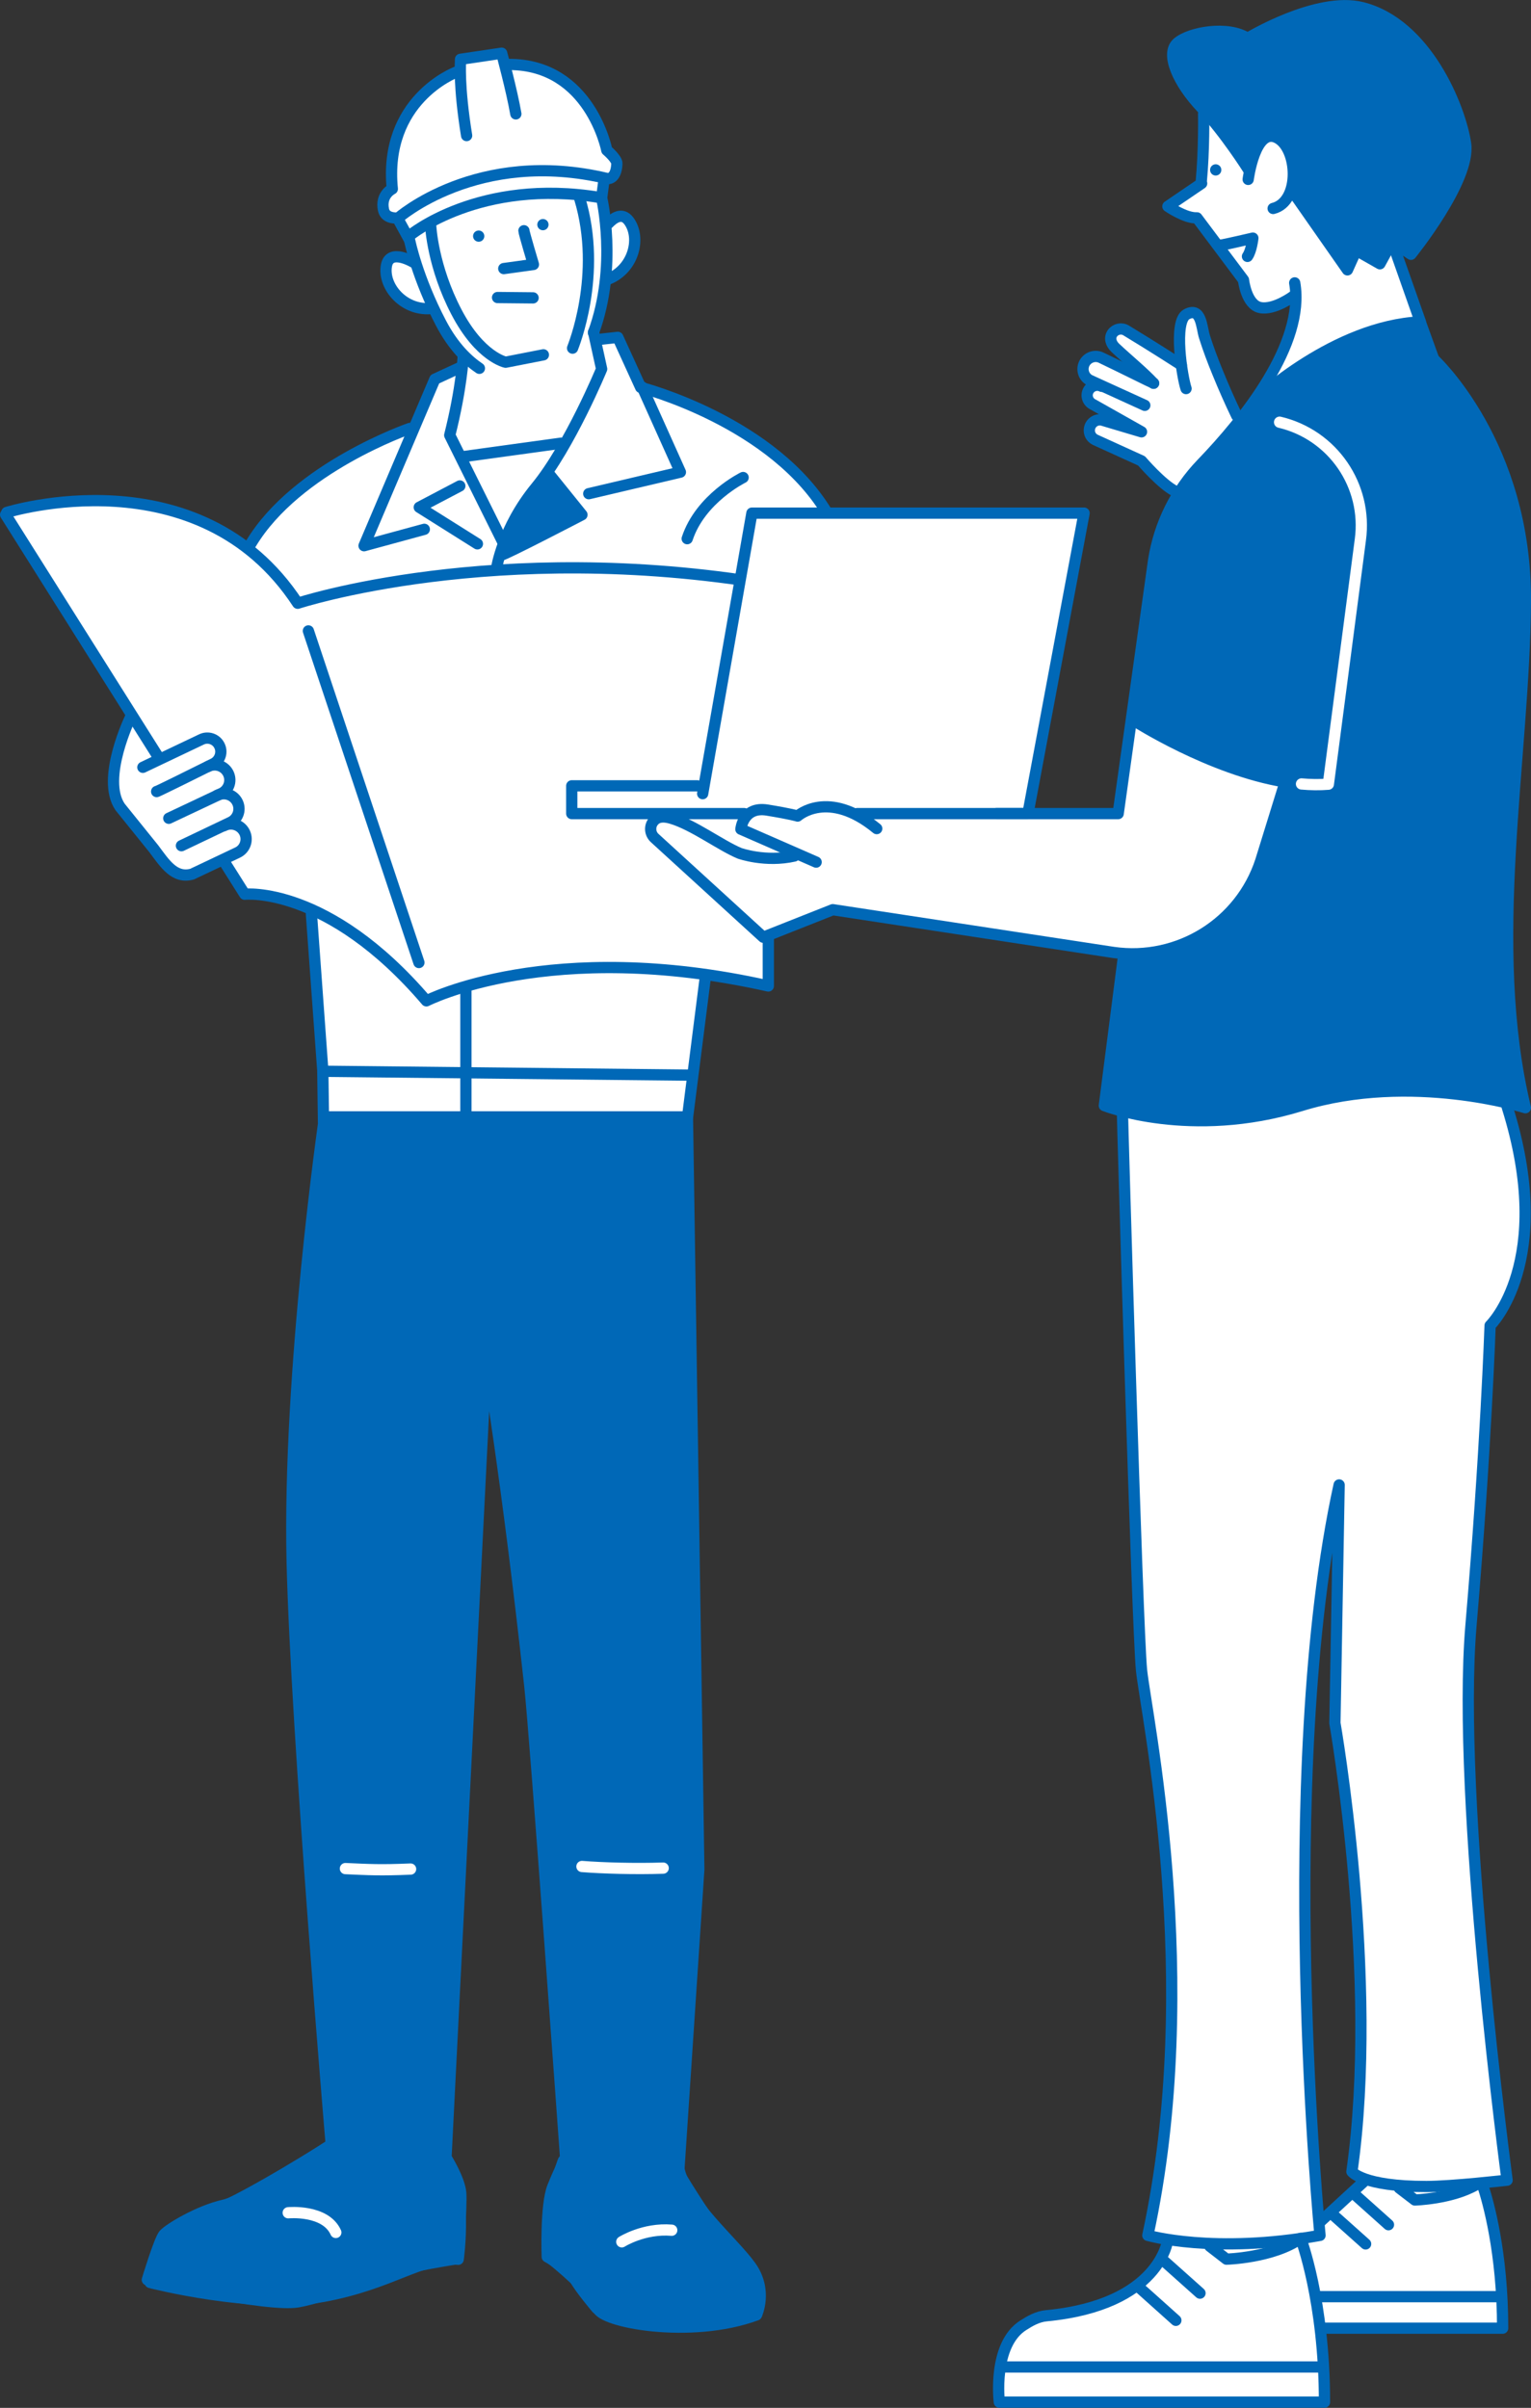
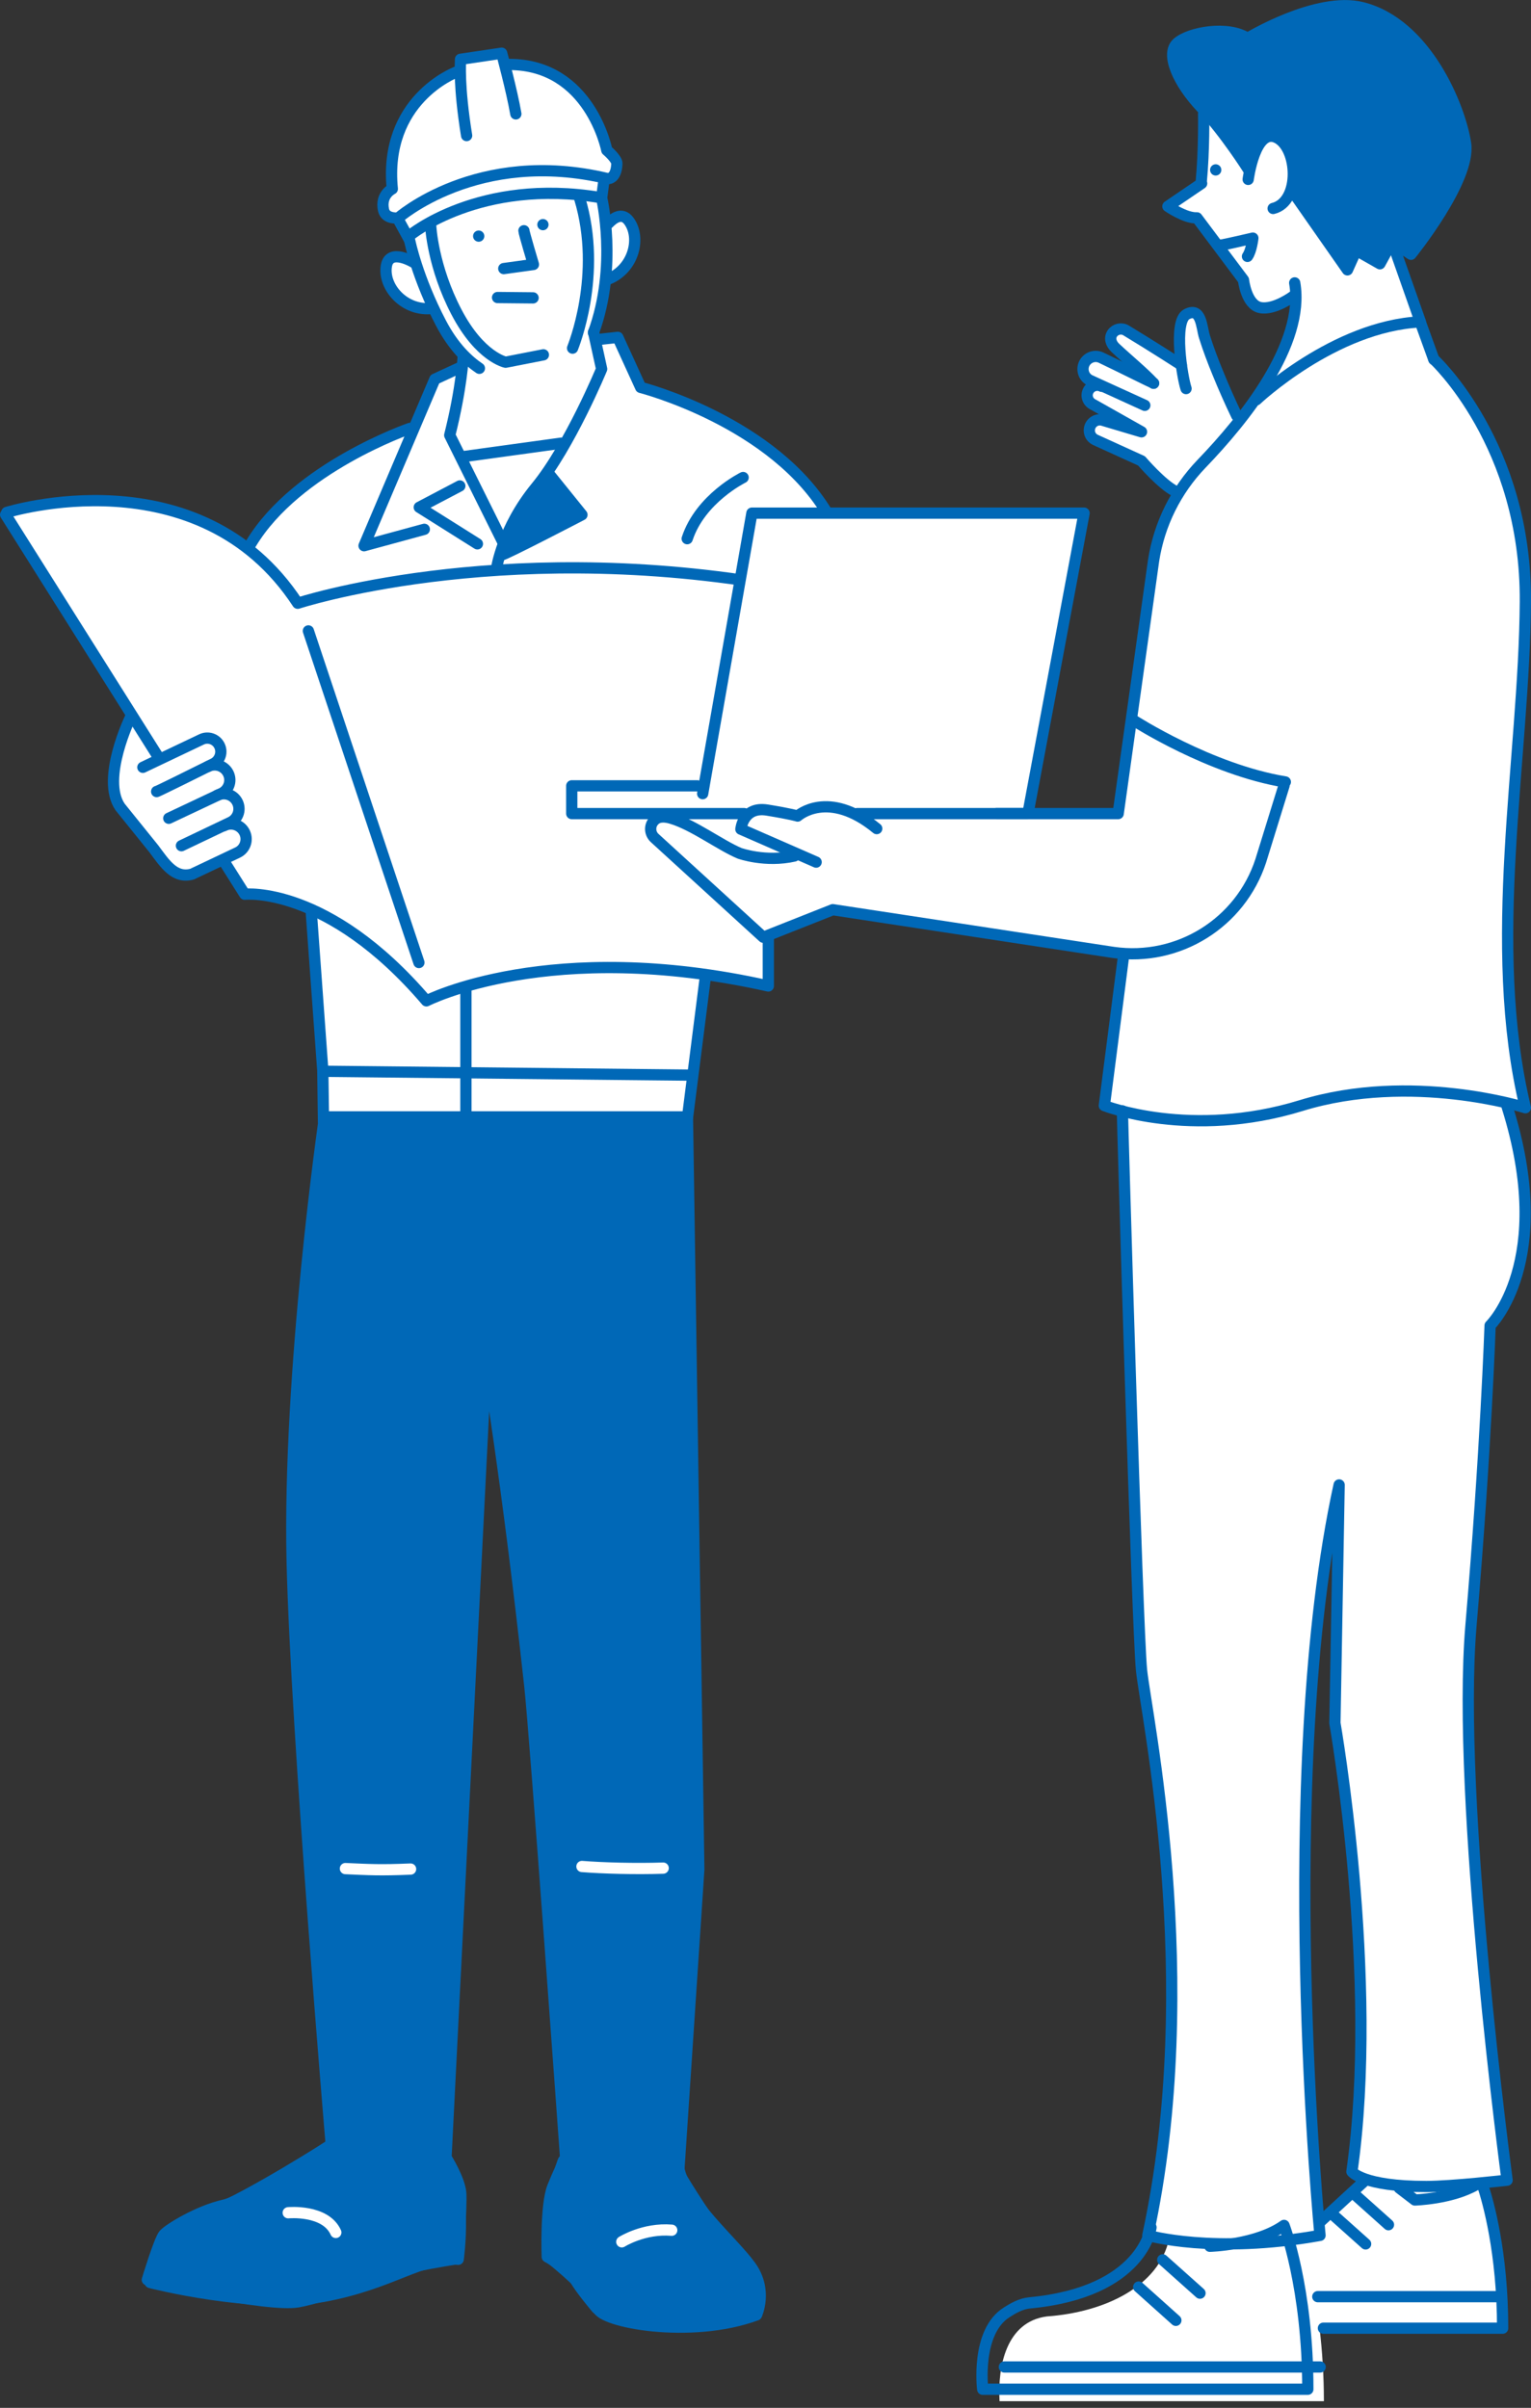
<svg xmlns="http://www.w3.org/2000/svg" id="b" width="130.62" height="205.48" viewBox="0 0 130.62 205.48">
  <rect x="0" y="0" width="130.62" height="205.48" fill="#333333" stroke="none" />
  <defs>
    <style>.d{fill:#fff;}.e{fill:#0068b7;}.f{stroke:#fff;}.f,.g{fill:none;stroke-linecap:round;stroke-linejoin:round;stroke-width:.96px;}.g{stroke:#0068b7;}</style>
  </defs>
  <g id="c">
    <g>
      <g>
        <path class="d" d="m58.04,198.52c-8.33-.23-5.91-1.49-10.79-5.68,0,0-.39-.24-.44-.27l-.05-.08c-.08-2.44-.01-5.44,1.13-7.38.14-.45.24-.69.25-.71l.25-.09-.06-.22c-1.25-19.43-3.75-51.51-6.34-65.68-1.79-1.28-3.43,65.68-4.01,65.72.43.67,1.17,2.08,1.26,3.05.05.82-.05,1.69-.03,2.63-.05,1.56-.08,3.05-.26,2.9-1.16.05-3.48.57-4.88,1.2-2.1.95-6.52,2.22-9.51,2.51-2.38,0-11.13-1.41-11.71-1.72,0,0-.05-.21-.05-.21h-.13c.22-.64.84-2.87,1.38-3.75,1.55-1.31,3.51-2.07,5.64-2.67,3.42-1.8,6.29-3.5,8.51-4.92.11-3.85-2.97-35.67-3.18-49.8-.45-13.56,2.3-34.35,2.67-37.72.14-2.85-.82-14.58-1.03-17.64,0,0,.3-.36.3-.36-2.62-1.08-5.04-1.54-5.97-1.41,0,0-1.75-2.69-1.75-2.69l-.17-.27c-2.8,1.38-3.83,2.3-5.86-.88,0,0-2.88-3.57-2.88-3.57-1.41-2.04.3-6.68,1.05-7.76,0,0-10.81-17.17-10.81-17.17.31-.41,3.35-.95,7.59-1.09,3.61-.1,9.44,1.01,13.58,4.55,0,0-.24-.97-.24-.97,3.59-5.9,11.85-9.14,13.48-9.73l.04-.02.35.2.1-.37,1.71-4.02c.02-.09,2.32-1.08,2.37-1.12,0,0,.04-.44.04-.44.02-.34.04-.37.04-.65-1.07-1.07-1.92-2.58-2.56-4.01,0,0-.25.02-.25.02-3.58.73-5.8-6.19-1.21-3.67,0,0-.22-.74-.22-.74-.2-.74-.32-1-.3-1.36,0,0-.13-.15-.13-.15l-.99-1.8c-1.43.26-1.52-1.73-.56-2.28,0,0,.17-.12.17-.12-.04-.42-.07-.89-.07-1.29-.09-4.52,3.17-8.25,5.91-8.56-.06-.23-.04-1.02-.03-1.12,0,0,3.44-.55,3.44-.55-.06-.02.21.99.28,1.24,4.81-1.17,8.02,4.06,8.6,6.91.13.29.53.51.76.9.36.74-.15,1.69-.87,1.52-.43,1.53-.26,1.6,0,3.53,0,0,.08.69.08.69,1.25-1.48,2.4-.84,2.45,1.09.03,1.26-.85,2.86-2.51,3.36-.17,1.59-.49,3.07-.97,4.41-.1,0,.18,1.01.17,1.05,0,0,.43-.28.43-.28l1.51-.18,1.88,4.23.18.03.06.06h.04c4.46,1.01,13.98,6.37,15.79,10.88,1.37,1.83,5.89,10.37,5.46,12.9,1.26,6.16,1.05,12.82-5.31,16.01-.29.08-.17.32-.19.53.34,3.93-2.4,3.26-5.13,3.93,0,0,.04.7.04.7-.45,7.35,1.92,5.96-5.57,4.91,0,0,.1.49.1.49l-1.48,11.74.96,64.25-1.69,25.5c.93,4.26,6.48,6.6,6.93,10.87-.03.81-.16,1.39-.34,1.61-1.83.66-4.04,1.01-6.42,1.01Z" />
        <path class="e" d="m46.75,40.32l2.79,3.62s-6.93,3.73-6.95,3.65.86-3.11,1.69-4.22c.83-1.1,2.47-3.06,2.47-3.06Z" />
        <path class="e" d="m28.26,183.01s-7.06,4.71-9.18,5.18-4.71,2.04-5.1,2.51-1.41,3.85-1.41,3.85c0,0,10.28,2.35,12.87,1.88,2.59-.47,8.61-2.75,10.1-3.06s3.53-.63,3.53-.63c0,0,.31-4.4.24-5.57-.08-1.18-1.26-3.06-1.26-3.06l3.44-68.36s1.76,10.26,3.71,28.09c.48,4.35,3.06,40.35,3.06,40.35,0,0-.47.86-1.1,2.43s-.47,5.97-.47,5.97c0,0,1.88,1.02,2.35,1.88.47.86,1.87,2.51,1.87,2.51,0,0,2.12,1.57,5.97,1.41,3.37-.14,7.69-.94,7.69-.94,0,0,.08-1.65-.08-2.43s-1.73-2.67-3.14-4.4c-1.41-1.73-3.45-5.18-3.45-5.18l1.72-25.91-.97-64.22h-30.96s-3.15,21.76-2.76,38.04c.35,14.57,3.33,49.66,3.33,49.66Z" />
        <path class="f" d="m29.47,159.46c2.03.09,2.96.15,5.56.04" />
        <path class="f" d="m49.65,159.28c1.73.14,4.58.22,6.93.14" />
        <g>
          <path class="f" d="m24.59,188.83s3.17-.3,4.06,1.68" />
          <path class="f" d="m53.05,191.31s1.88-1.19,4.26-.99" />
          <path class="g" d="m28.16,183.09s-6.64,4.23-10,5.62c-3.37,1.39-5.15,2.9-5.35,6.07,0,0,8.82,2.28,14.76,1.19s8.45-3.47,11.52-3.17c0,0,.89-6.24-1.19-8.52" />
          <path class="g" d="m48.07,184.38s-1.39,3.27-.99,8.42c0,0,3.72,2.97,3.92,4.16.2,1.19,7.89,2.67,13.54.59,0,0,.99-2.08-.5-4.16-1.49-2.08-5.65-5.55-6.14-8.42" />
          <g>
            <path class="g" d="m28.26,183.01s-7.06,4.71-9.18,5.18-4.71,2.04-5.1,2.51-1.41,3.85-1.41,3.85c0,0,10.28,2.35,12.87,1.88,2.59-.47,8.61-2.75,10.1-3.06s3.53-.63,3.53-.63c0,0,.31-4.4.24-5.57-.08-1.18-1.26-3.06-1.26-3.06l3.44-68.36s1.76,10.26,3.71,28.09c.48,4.35,3.06,40.35,3.06,40.35,0,0-.47.86-1.1,2.43s-.47,5.97-.47,5.97c0,0,1.88,1.02,2.35,1.88.47.86,1.87,2.51,1.87,2.51,0,0,2.12,1.57,5.97,1.41,3.37-.14,7.69-.94,7.69-.94,0,0,.08-1.65-.08-2.43s-1.73-2.67-3.14-4.4c-1.41-1.73-3.45-5.18-3.45-5.18l1.72-25.91-.97-64.22h-30.96s-3.15,21.76-2.76,38.04c.35,14.57,3.33,49.66,3.33,49.66Z" />
            <line class="g" x1="58.99" y1="91.75" x2="27.7" y2="91.42" />
          </g>
        </g>
        <path class="g" d="m.58,43.73s16.38-5.13,24.82,7.75c0,0,16.82-5.53,40.14-1.63v16.94" />
        <path class="g" d="m19.14,73.55l1.74,2.76s7.07-.77,15.5,9.1c0,0,10.54-5.44,29.17-1.27v-6.06" />
        <line class="g" x1=".48" y1="43.92" x2="13.51" y2="64.61" />
        <line class="g" x1="35.74" y1="82.14" x2="26.31" y2="53.84" />
        <line class="g" x1="40.84" y1="20.15" x2="40.84" y2="20.15" />
        <line class="g" x1="46.32" y1="19.17" x2="46.32" y2="19.17" />
        <path class="g" d="m44.7,19.69c0,.17.81,2.88.81,2.88l-2.53.35" />
        <line class="g" x1="42.45" y1="25.39" x2="45.48" y2="25.42" />
        <path class="g" d="m35.29,22.39s-2.04-1.24-2.32.27c-.33,1.79,1.53,3.98,3.98,3.65" />
        <path class="g" d="m51.9,19.07c.46-.48,1.17-.99,1.75-.22,1.09,1.46.4,4.24-1.95,5.04" />
        <path class="g" d="m34.97,20.09s5.93-4.95,16.24-3.23" />
        <path class="g" d="m40.9,31.43c-.94-.63-2.2-1.79-3.28-3.86-2.02-3.86-2.65-6.97-2.65-6.97" />
        <path class="g" d="m39.52,30.4s-.12,2.65-1.15,6.74l4.55,9.16" />
        <line class="g" x1="39.52" y1="38.97" x2="47.87" y2="37.82" />
        <polyline class="g" points="39.23 41.47 35.77 43.29 40.73 46.41" />
        <path class="g" d="m50.64,28.35l.69,3.14s-2.71,6.57-5.59,10.08c-2.88,3.51-3.38,6.95-3.38,6.95" />
        <path class="g" d="m42.8,47.35c.17.06,6.85-3.42,6.85-3.42l-2.88-3.57" />
-         <polyline class="g" points="50.23 42.13 58.05 40.29 54.79 33.03" />
        <path class="g" d="m51.15,28.96l1.56-.17,1.95,4.27s11.47,2.93,16.08,11c0,0,5.09,7.31,5.45,12.93l.6,4.77c.59,4.71-1.85,9.27-6.1,11.38h0" />
        <polyline class="g" points="39.35 31.32 37.1 32.36 31.06 46.57 36.2 45.17" />
        <path class="g" d="m34.97,36.56s-9.65,3.32-13.56,9.83" />
        <path class="g" d="m34.91,20.43l-.98-1.79s6.77-6.05,17.89-3.4c0,0,.75.12.81-1.27.02-.41-.86-1.15-.86-1.15,0,0-1.42-7.32-8.33-7.32" />
        <path class="g" d="m38.94,6.15c-.17.06-6.22,2.42-5.47,9.97,0,0-1.03.49-.75,1.79.17.81,1.21.69,1.21.69" />
        <path class="g" d="m44.01,9.72c-.35-2.02-1.21-5.18-1.21-5.18l-3.51.52c0,.23-.17,2.25.52,6.51" />
        <path class="g" d="m51.53,15.36l-.2,1.53s1.38,5.83-.7,11.5" />
        <path class="g" d="m63.4,40.75s-3.64,1.78-4.77,5.22" />
        <polyline class="g" points="27.6 95.71 27.54 91.36 26.57 78" />
        <line class="g" x1="39.75" y1="84.51" x2="39.75" y2="95" />
        <path class="g" d="m16.41,74.59c-1.52.43-2.34-.89-3.29-2.16l-2.87-3.56c-1.67-2.42.89-7.67.89-7.67" />
        <line class="g" x1="58.66" y1="95.32" x2="60.16" y2="83.52" />
        <path class="g" d="m46.36,30.28l-3.22.63s-2.19-.43-4.2-4.29c-2.02-3.86-2.19-7.29-2.19-7.29" />
        <path class="g" d="m49.46,16.94c1.97,6.53-.59,12.7-.61,12.77" />
        <path class="g" d="m12.19,65.48l5-2.38c.56-.27,1.24-.04,1.52.51h0c.3.57.07,1.28-.51,1.57-1.75.87-5.07,2.52-4.83,2.36" />
        <path class="g" d="m17.73,65.42c.66-.34,1.47-.05,1.77.63h0c.28.64,0,1.38-.63,1.67l-4.47,2.11" />
        <path class="g" d="m18.51,67.88c.66-.34,1.47-.05,1.77.63h0c.28.64,0,1.38-.63,1.67l-4.17,1.99" />
        <path class="g" d="m19.12,70.46c.66-.34,1.47-.05,1.77.63h0c.28.64,0,1.38-.63,1.67l-3.69,1.75" />
        <path class="g" d="m69.29,76.81c1.48-.54,1.38-2.09,1.41-3.68l.25-4.57c-.06-2.94-5.21-5.7-5.21-5.7" />
        <path class="g" d="m67.39,66.95l-5.45.99c-.61.11-1.03.69-.94,1.3h0c.09.64.69,1.08,1.33.98,1.93-.32,5.58-.92,5.3-.91" />
        <path class="g" d="m62.86,70.14c-.74.11-1.23.82-1.07,1.55h0c.15.68.81,1.12,1.49.99l4.86-.9" />
        <path class="g" d="m63.66,72.59c-.74.11-1.23.82-1.07,1.55h0c.15.68.81,1.12,1.49.99l4.55-.82" />
        <path class="g" d="m64.68,75.05c-.74.11-1.23.82-1.07,1.55h0c.15.68.81,1.12,1.49.99l4.01-.74" />
      </g>
      <g>
        <path class="d" d="m130.07,51.35c.08-12.72-7.33-20.41-7.79-20.64-.73-2.2-2.94-7.93-3.64-10.27.44.28,1.28.89,1.68,1.21,1.25-1.32,5.33-7.68,4.64-9.38-.7-4.15-4.28-11.58-10.21-11.72-3.44.08-7.06,2.03-8.33,2.8-1.48-1.04-4.82-.62-5.94.37-1.12,1.72.58,3.64,2.24,5.61l.19.16-.15.23c.02,1.52,0,3.67-.22,6,0,0-2.78,1.89-2.78,1.89.56.44,1.78.91,2.39.91,0,0,4,5.34,4,5.34.07.77.57,2.46,1.7,2.35.82.04,2.06-.68,2.79-1.21,0,0-.03.68-.03.68-.02,3.17-2.54,7.5-5.01,10.49-.37-1.49-1.22-2.8-1.77-4.32-.59-1.5-.98-2.4-1.27-3.66-.1-.65-.37-1.86-1.29-1.32-.99,1-.47,2.99-.41,4.4-1.38-.79-3.05-2.16-5.24-3.14-2.19.72.85,2.45,1.54,3.25,0,0-.39.58-.39.58-1.1-.46-2.21-1.25-3.28-1.48-1.62.27-1.11,1.95.25,2.23-.72.25-1.37,1.25-.47,1.72.09.06,1.84,1.01,1.97,1.11,0,0-.27.65-.27.65-.63-.24-1.77-.59-1.94.36-.07.37.12.76.47.91,0,0,3.94,1.8,3.94,1.8.66.79,2.32,2.5,3.27,2.72,0,0-.22.37-.22.37-2.72,3.4-4.04,22.87-5.01,27.14h-7.85l4.79-25.64-28.19-.06-4.04,23.2-.15.29h-.3l-.14.03-.1-.2h-10.65v2.23h7.97c-.37.33-1.33.76-1.22,1.4-.72.22,9.47,8.91,9.51,9.11.07.13,5.9-2.34,5.95-2.31l23.97,3.65c.29.04.62.02.91.07,0,.01.02.48-.02.48,0,0-1.66,12.52-1.66,12.52-.03.03.95.29,1.59.49,0,0,0,.26,0,.26.23,4.45,1.04,45.6,2,50.03,2.43,14.5,3.34,31.81.12,45.64-.06.07,1.21.19,1.78.36-.86,4.03-5.43,6.28-10.45,6.64-3.46.46-4.19,4.27-4.02,7.23h27.67c0-2.14-.13-4.24-.38-6.32,0,0,15.57,0,15.57,0-.07-6.77-1.1-10.19-1.79-12.4.7-.12,1.88-.12,2.19-.23-1.24-10.02-3.19-25.85-3.31-40.85.35-10.4,2.13-32.09,1.86-31.91,3.28-3.25,3.91-12.63,1.31-19.24.31.04,1.45.41,1.66.43-3.26-13.17-.13-29.52.03-43.07Zm-17.49,138.35l-.87-11.26s-.5-16.21-.32-27.52c.18-11.31,2.84-23.12,2.84-23.12l-.23,19.19s1.65,8.15,2.01,19c.45,13.23-.6,19.09-.6,19.09l1.14.87-3.98,3.75Z" />
-         <path class="e" d="m95.86,81.53l-1.71,12.7s4.68,1.87,10.66,1.34c5.98-.53,9.28-2.21,12.74-2.28,3.91-.08,9.32-.12,12.33,1.14,0,0-1.51-7.65-1.34-13.51.16-5.86.77-13.92,1.02-16.52.24-2.6.9-12.41.37-16.85-.53-4.44-2.4-10.26-4.44-12.94s-3.22-3.99-3.22-3.99l-1.06-3.26s-3.13-.28-7.41,2.2c-4.27,2.48-6.35,3.99-6.35,3.99,0,0-1.59,2.24-3.95,4.8-2.36,2.56-4.64,5.17-5.09,8.83-.45,3.66-1.91,14.2-1.91,14.2,0,0,4.31,2.69,8.18,4.03,3.87,1.34,4.97,1.38,4.97,1.38l-2.28,7.41s-1.67,3.54-4.35,5.29-7.16,2.03-7.16,2.03Z" />
        <path class="e" d="m107.75,11.93c.8-.34,1.94-.34,2.33,1.16s0,3.39,0,3.39l4.86,6.41.83-1.19,1.91.88,1.03-1.71,1.71.83s2.64-3.21,3.64-5.92c1.01-2.71,1.94-3.08-.23-7.47s-3.49-5.92-7-7.42c-3.52-1.5-10.29,2.33-10.29,2.33,0,0-3.85-1.37-6.07.39-2.22,1.76,3.95,7.7,3.95,7.7l2.15,3.49s.39-2.53,1.19-2.87Z" />
        <g>
-           <path class="g" d="m103.22,191.69l1.42,1.1s3.99-.11,6.33-1.78c0,0,2.03,5.29,2.03,13.98h-27.74s-.61-4.9,2.06-6.57c.55-.35,1.2-.73,1.95-.8,9.69-.92,10.35-6.44,10.35-6.44" />
+           <path class="g" d="m103.22,191.69s3.99-.11,6.33-1.78c0,0,2.03,5.29,2.03,13.98h-27.74s-.61-4.9,2.06-6.57c.55-.35,1.2-.73,1.95-.8,9.69-.92,10.35-6.44,10.35-6.44" />
          <line class="g" x1="112.63" y1="201.99" x2="85.69" y2="201.99" />
          <line class="g" x1="102.38" y1="195.69" x2="99.2" y2="192.85" />
          <line class="g" x1="100.32" y1="198.01" x2="97.15" y2="195.17" />
          <path class="g" d="m126.52,186.55c.42,1.28,1.68,5.65,1.68,12.13h-15.29" />
          <path class="g" d="m119.38,186.72l1.33,1.02s3.09-.08,5.21-1.29" />
          <line class="g" x1="112.69" y1="189.55" x2="116.48" y2="186.06" />
          <line class="g" x1="127.84" y1="195.99" x2="112.43" y2="195.99" />
          <line class="g" x1="118.46" y1="189.85" x2="115.61" y2="187.3" />
          <line class="g" x1="116.51" y1="191.49" x2="113.67" y2="188.95" />
        </g>
        <path class="g" d="m85.02,69.43h10.38l3.02-21.59c.48-3.11,1.91-5.99,4.09-8.26,3.63-3.77,8.85-10.22,7.95-15.44" />
        <path class="g" d="m109.55,67.04l-1.99,6.43c-1.74,5.3-7.03,8.59-12.55,7.81l-23.96-3.65-5.93,2.35-9.25-8.45c-.43-.38-.48-1.03-.1-1.47h0c.38-.44.97-.39,1.53-.22,1.85.55,4.21,2.32,5.8,2.98,0,0,2.2.79,4.67.23" />
        <path class="g" d="m107.19,34.12s6.64-6.29,13.98-6.65l1.16,3.21" />
        <path class="g" d="m95.85,81.65l-1.63,12.7s7.35,2.9,16.78,0c9.43-2.9,19.14.18,19.14.18-3.36-13.97-.09-29.75,0-43.18.09-13.42-7.8-20.68-7.8-20.68" />
        <path class="f" d="m111.04,66.9c.77.07,1.54.08,2.29.02l2.73-20.85c.63-4.62-2.35-8.97-6.89-10.04h0" />
        <path class="g" d="m96.73,61.48s6.5,4.2,12.93,5.25" />
        <line class="g" x1="103.72" y1="14.5" x2="103.72" y2="14.5" />
        <path class="g" d="m106.49,15.31s.58-4.44,2.42-3.57c1.84.86,2.07,5.47-.29,6.05" />
        <path class="g" d="m106.49,14.44s-1.96-3.11-3.97-5.24c-2.02-2.13-3.11-4.61-2.07-5.53,1.04-.92,4.32-1.5,5.99-.4,0,0,5.9-3.59,9.77-2.62,5.48,1.37,8.37,8.5,8.83,11.61s-4.66,9.44-4.66,9.44l-1.61-1.09-1.04,1.9-2.02-1.15-.75,1.67-4.55-6.51" />
        <path class="g" d="m102.69,9.72s.06,3.04-.21,5.86l.04.07-2.88,1.96s1.5,1.04,2.48.98l3.97,5.3s.23,2.13,1.44,2.36c1.21.23,2.82-.98,2.82-.98" />
        <path class="g" d="m104.24,20.9c.17,0,2.65-.58,2.65-.58,0,0-.12,1.09-.46,1.56" />
        <path class="g" d="m105.51,35.47c-.57-1.19-1.11-2.41-1.61-3.64-.42-1.02-.81-2.05-1.14-3.1-.25-.79-.26-2.58-1.52-1.91-1.15.62-.38,5.35-.05,6.34" />
        <path class="g" d="m100.79,31.15s-2.38-1.54-4.71-2.95c-.39-.24-.9-.13-1.17.24h0c-.29.41-.12.9.25,1.25,1.19,1.11,2.4,2.09,3.26,3.02" />
        <path class="g" d="m98.42,32.7c-.13-.04-2.86-1.41-4.48-2.18-.55-.26-1.2-.01-1.45.54h0c-.23.53-.01,1.15.51,1.4l4.67,2.13" />
        <path class="g" d="m94,32.97c-.42-.21-.93-.05-1.15.37h0c-.23.44-.04.97.41,1.18l4.13,2.33-3.26-.97c-.52-.19-1.09.15-1.18.7h0c-.07.4.14.79.51.96l3.93,1.79s1.73,2.02,2.88,2.59" />
        <line class="g" x1="121.18" y1="27.46" x2="118.87" y2="20.9" />
        <path class="g" d="m95.76,94.8c0,.73,1.27,44.08,1.63,47.71s5.26,26.49.54,48.25c0,0,5.62,1.63,14.69,0,0,0-3.81-39.18,1.63-64.04l-.36,20.32s3.81,21.77,1.45,38.28c0,0,.9,1.27,6.35,1.27,2.18,0,6.89-.54,6.89-.54,0,0-4.35-32.47-3.08-47.35,1.27-14.88,1.63-25.58,1.63-25.58,0,0,5.62-5.44,1.45-18.69" />
        <polyline class="g" points="63.49 69.43 48.78 69.43 48.78 67.06 59.49 67.06" />
        <polyline class="g" points="59.95 67.73 64.15 43.79 92.49 43.79 87.7 69.43 73.12 69.43" />
        <path class="g" d="m69.63,73.57l-6.42-2.81s.17-1.97,2.25-1.63c2.08.34,2.59.51,2.59.51,0,0,2.59-2.36,6.75,1.07" />
      </g>
    </g>
  </g>
</svg>